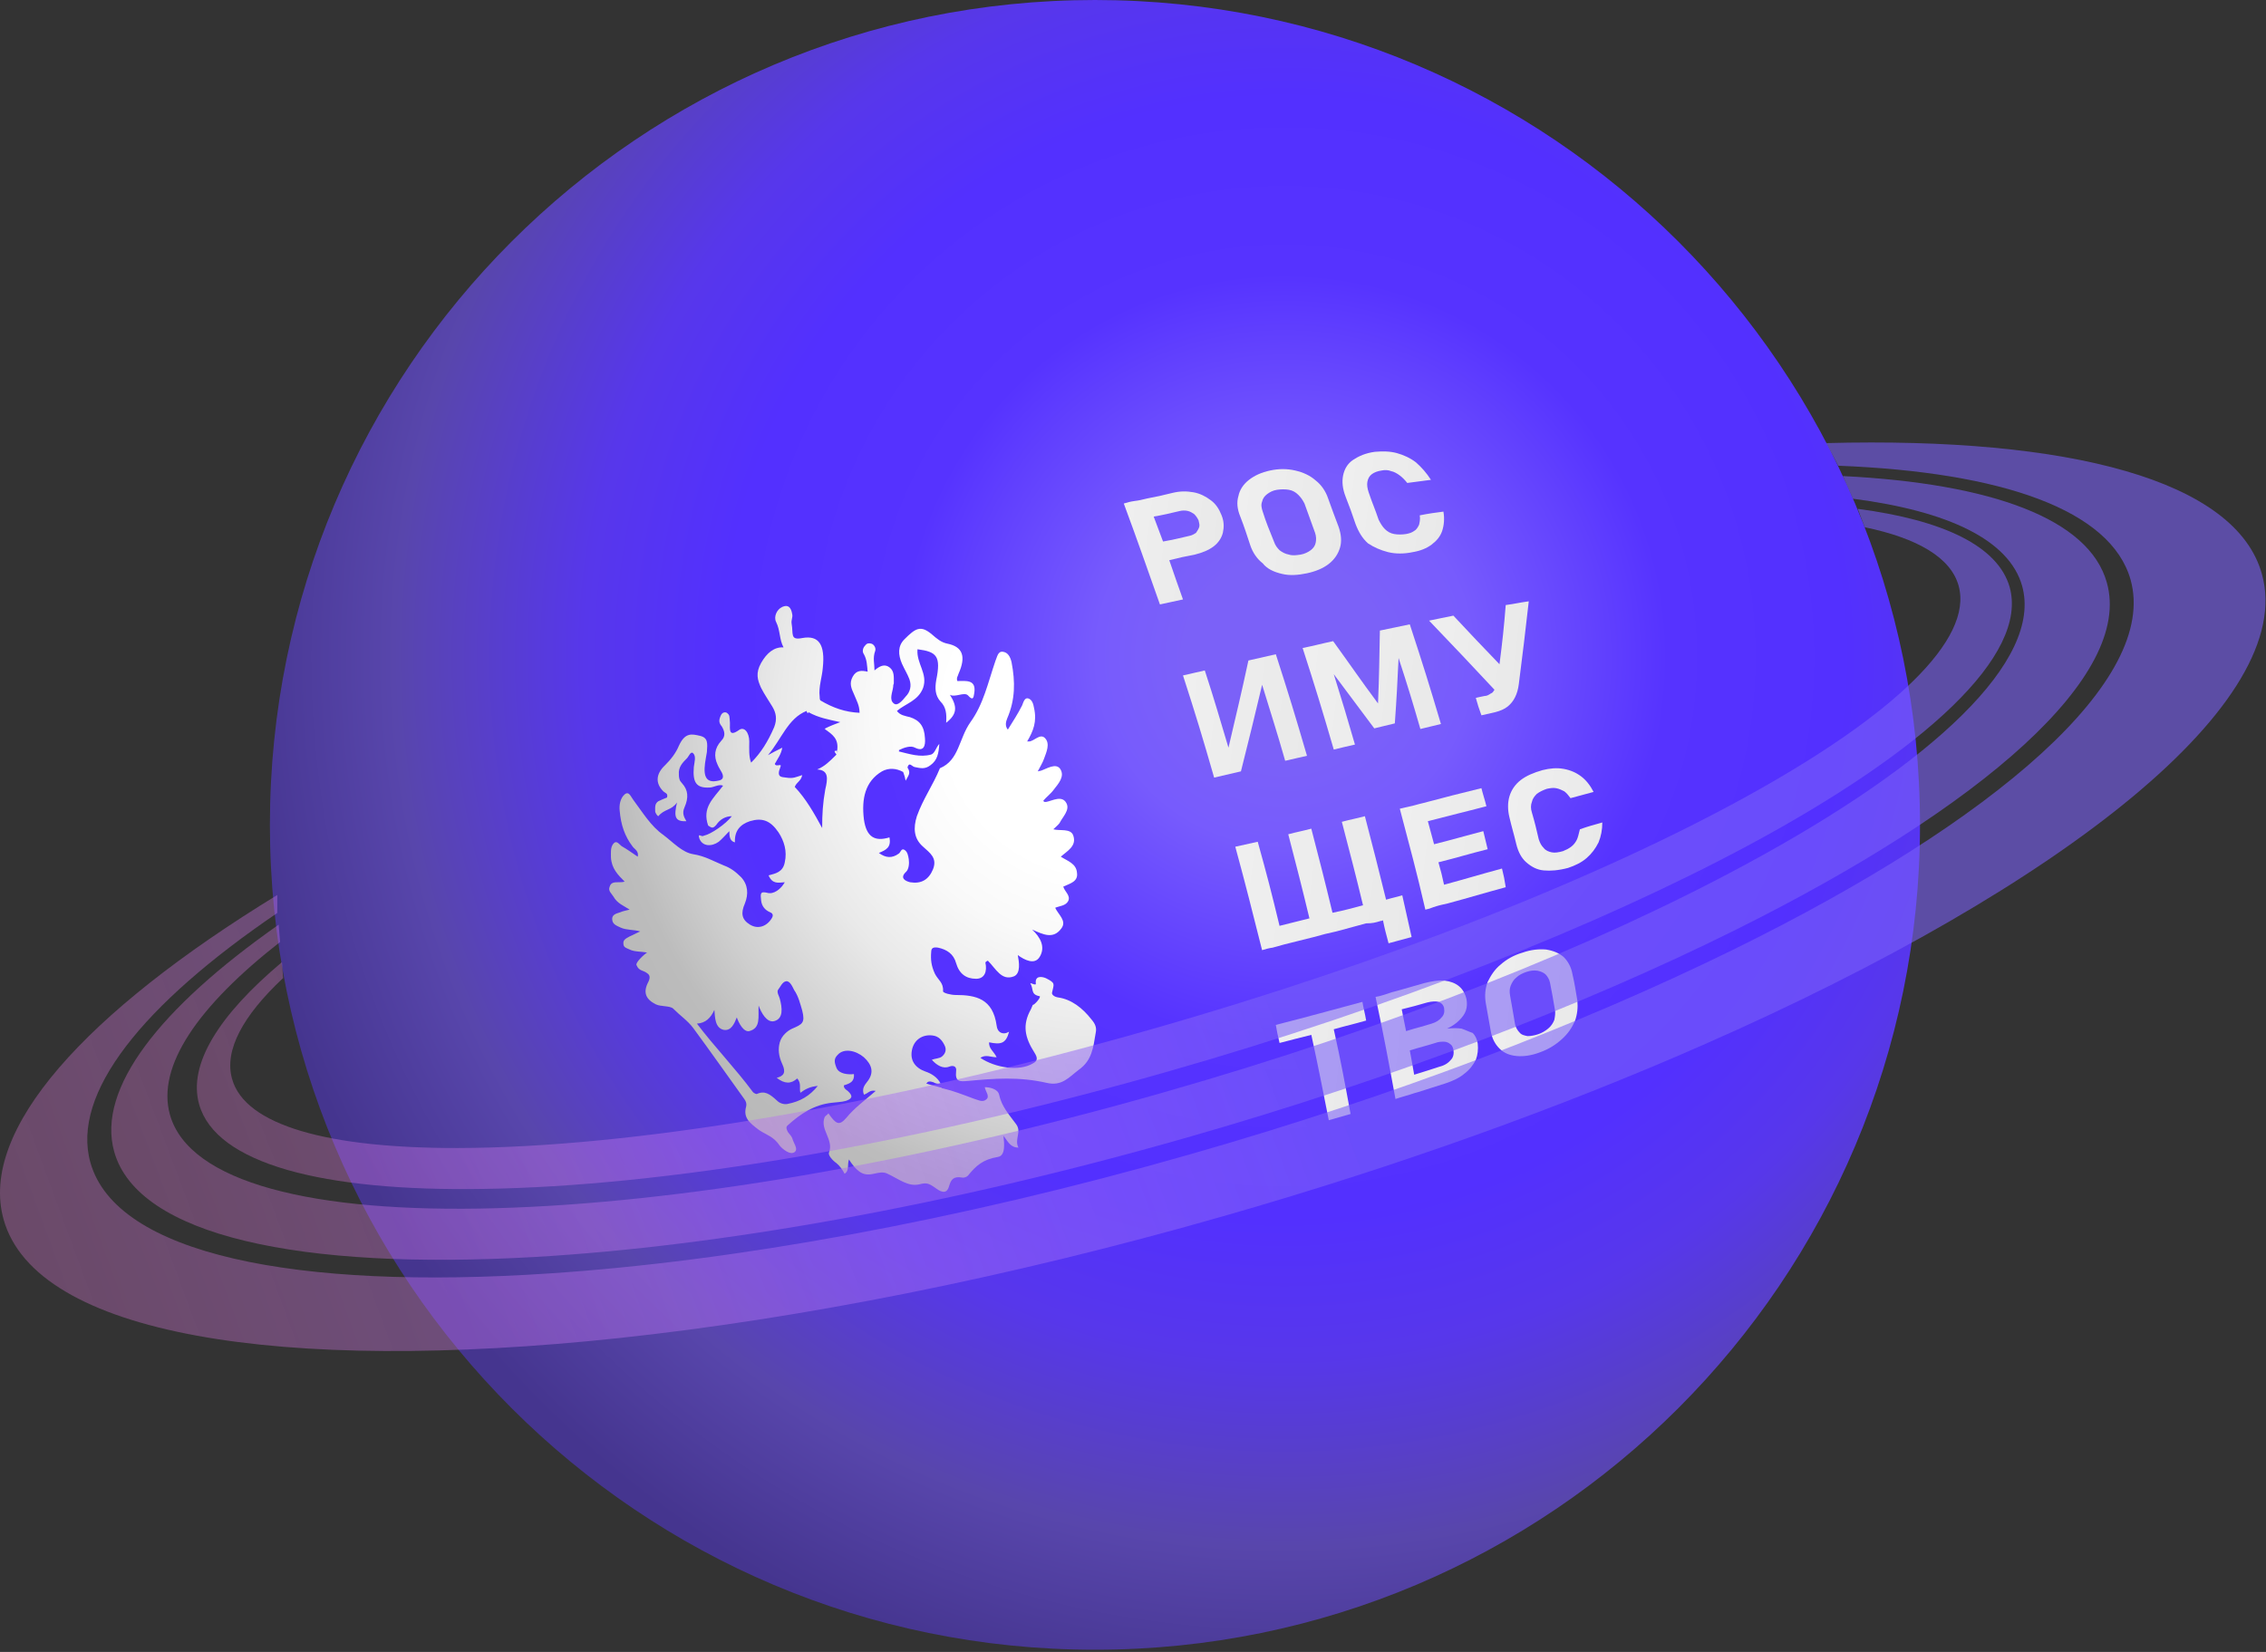
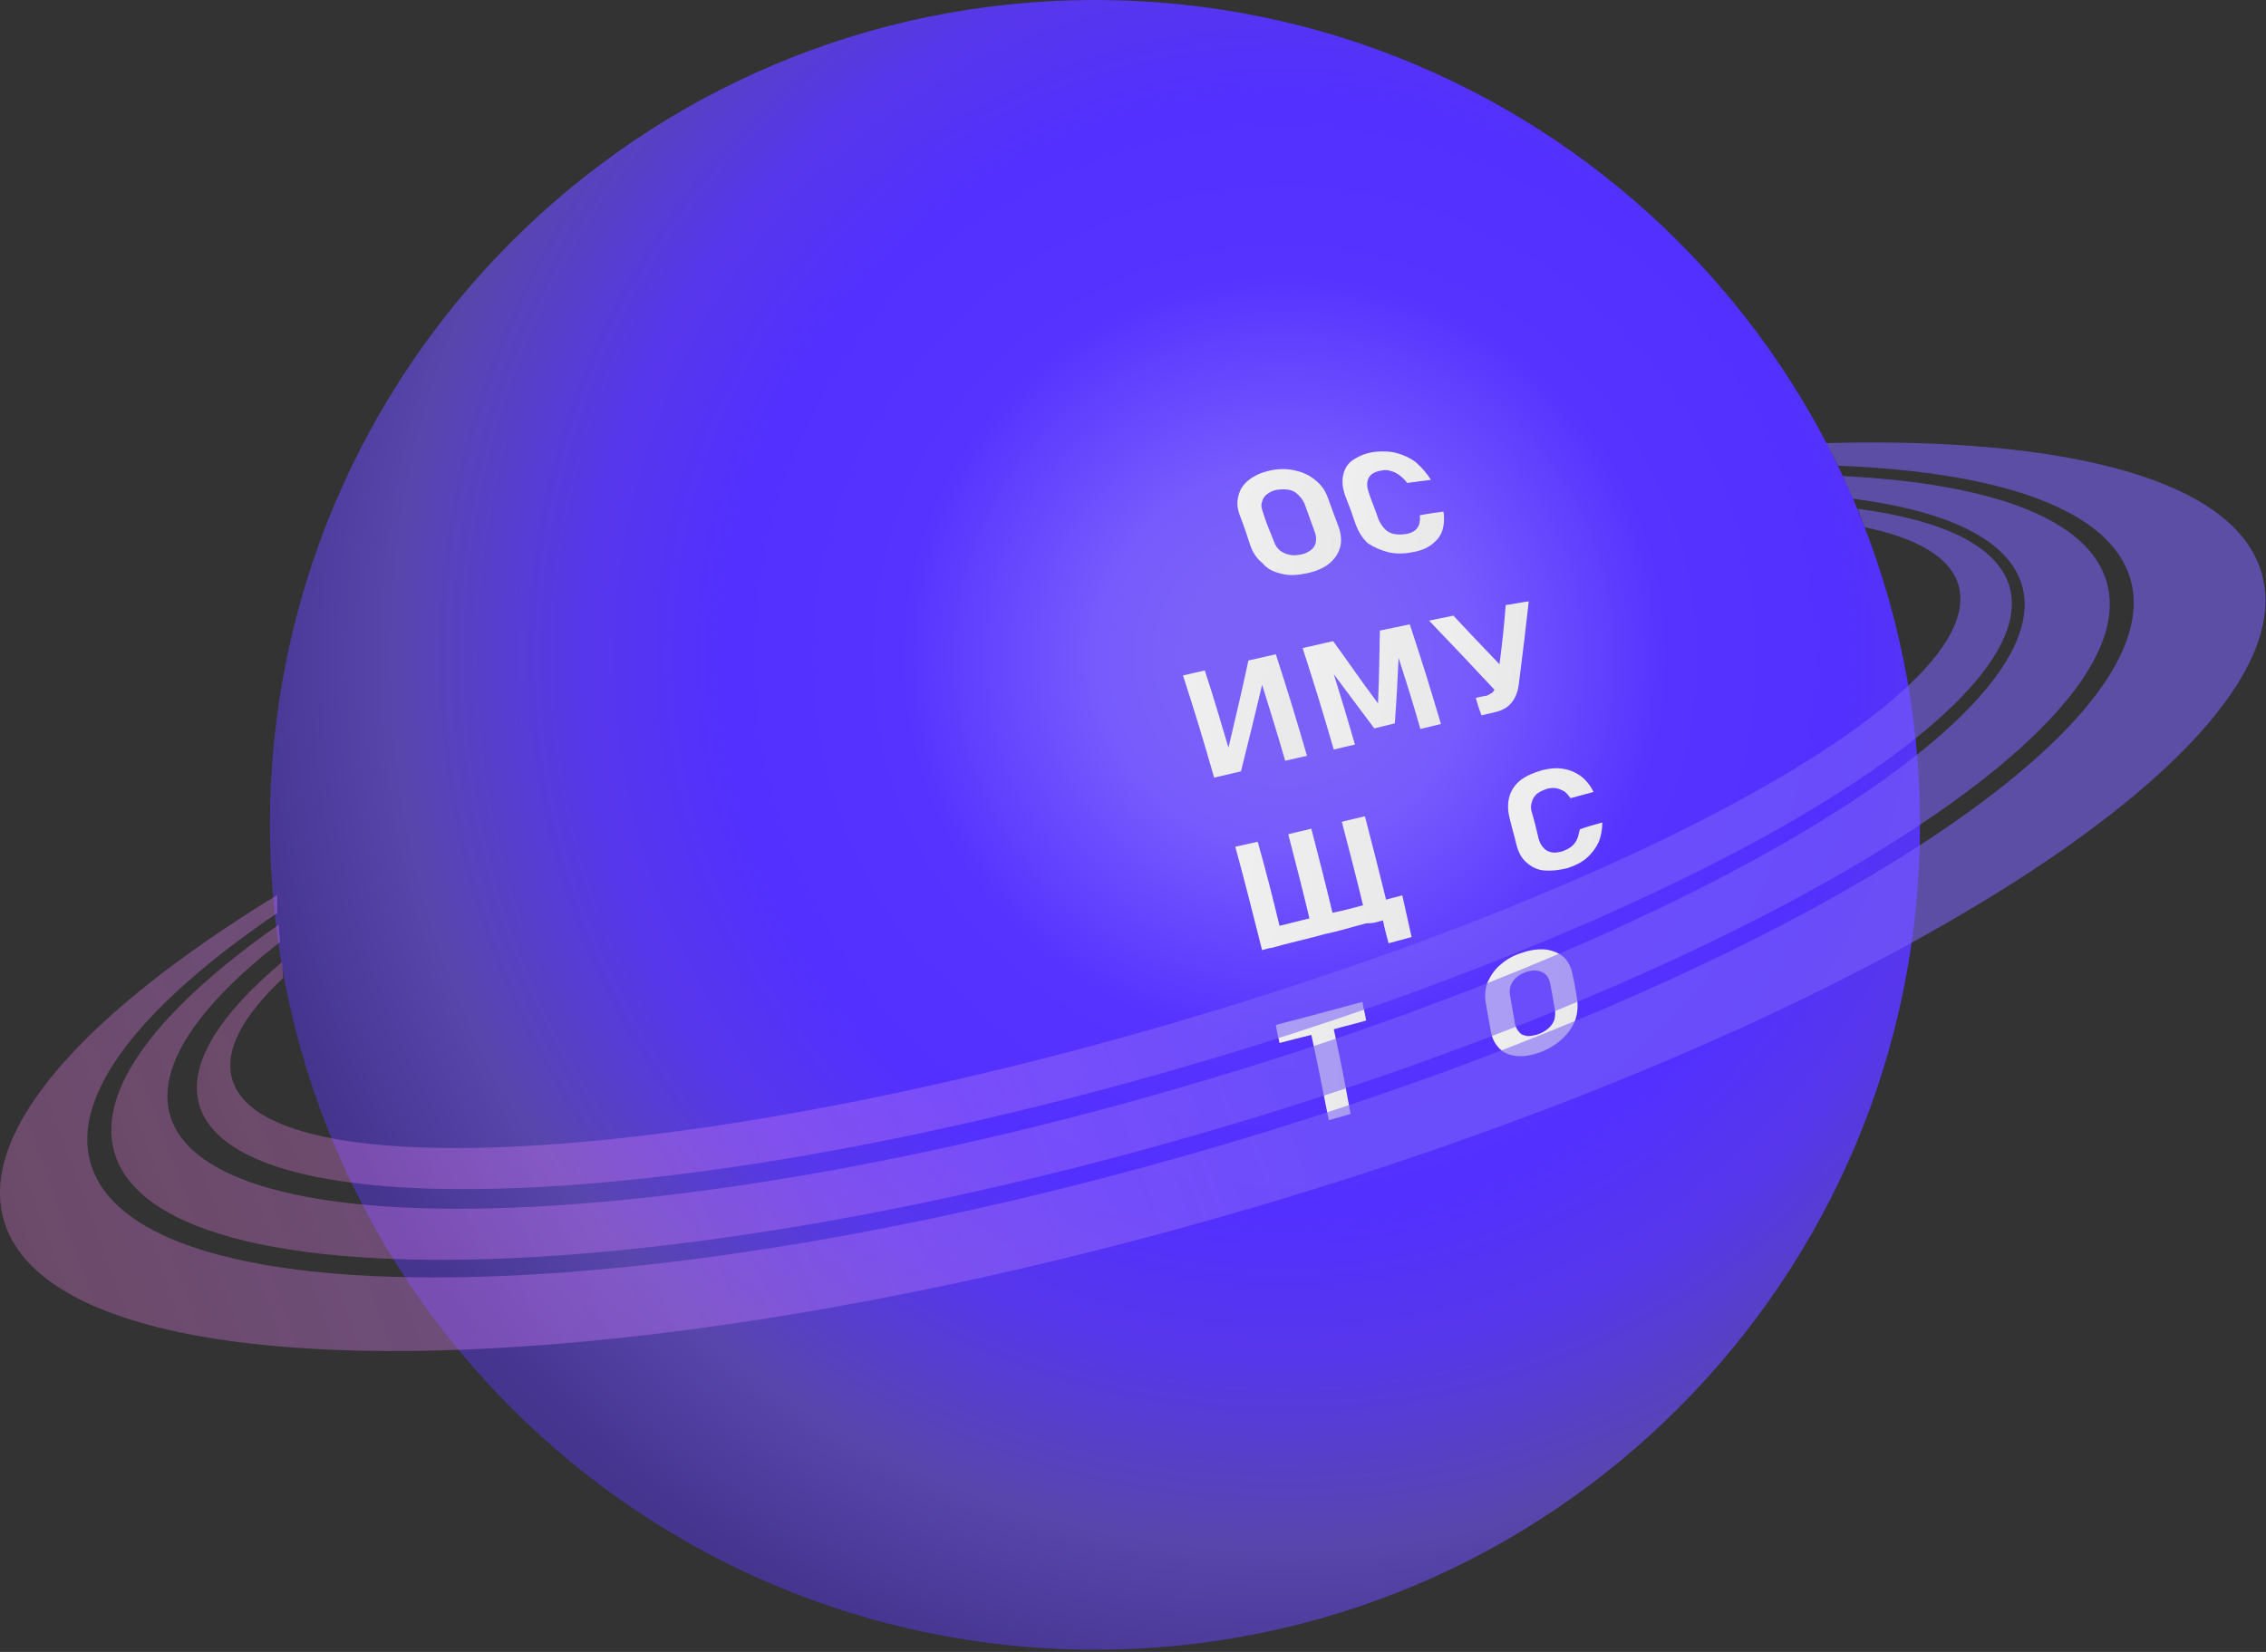
<svg xmlns="http://www.w3.org/2000/svg" width="384" height="280" viewBox="0 0 384 280" fill="none">
  <rect x="0" y="0" width="384" height="280" fill="#333333" stroke="none" />
  <path d="M185.553 279.629C262.77 279.629 325.367 217.032 325.367 139.814C325.367 62.597 262.77 0 185.553 0C108.335 0 45.738 62.597 45.738 139.814C45.738 217.032 108.335 279.629 185.553 279.629Z" fill="url(#paint0_radial_3957_23517)" />
-   <path d="M198.147 94.954C199.836 94.531 200.787 94.32 202.476 94.003C203.743 93.686 204.799 93.264 205.644 92.631C206.488 91.997 207.016 91.152 207.227 90.308C207.439 89.358 207.439 88.407 207.016 87.351C206.594 86.296 206.066 85.451 205.221 84.817C204.377 84.184 203.426 83.656 202.265 83.445C201.103 83.234 199.942 83.234 198.675 83.55C196.986 83.973 196.035 84.184 194.346 84.501C193.501 84.712 193.079 84.817 192.234 84.923C191.495 85.028 191.179 85.134 190.439 85.345C192.973 92.208 194.135 95.587 196.563 102.45C198.147 102.133 198.886 101.922 200.47 101.605C199.52 98.966 199.097 97.699 198.147 94.954ZM199.942 86.612C200.364 86.507 200.892 86.507 201.315 86.612C201.737 86.718 202.054 86.929 202.37 87.14C202.687 87.457 202.898 87.774 203.11 88.196C203.215 88.618 203.321 89.041 203.215 89.358C203.11 89.674 202.898 89.991 202.687 90.308C202.37 90.519 202.054 90.73 201.526 90.836C199.731 91.258 198.886 91.469 197.091 91.786C196.458 90.097 196.141 89.252 195.507 87.563C197.302 87.246 198.147 87.035 199.942 86.612Z" fill="url(#paint1_linear_3957_23517)" />
  <path d="M217.257 97.275C218.524 97.592 220.002 97.487 221.48 97.17C222.958 96.853 224.225 96.325 225.175 95.586C226.126 94.847 226.759 93.897 227.076 92.841C227.393 91.785 227.287 90.624 226.865 89.356C226.126 87.456 225.809 86.506 225.07 84.5C224.647 83.233 223.908 82.177 222.958 81.438C222.008 80.593 220.846 80.065 219.474 79.748C218.101 79.432 216.729 79.432 215.25 79.748C213.772 80.065 212.611 80.593 211.661 81.332C210.71 82.071 210.077 83.021 209.866 84.077C209.549 85.133 209.654 86.294 210.182 87.561C210.922 89.462 211.238 90.518 211.872 92.418C212.294 93.685 213.033 94.741 213.983 95.48C214.723 96.431 215.884 96.959 217.257 97.275ZM213.983 86.717C213.772 86.083 213.667 85.555 213.878 85.028C213.983 84.5 214.3 84.077 214.723 83.76C215.145 83.444 215.673 83.127 216.412 83.021C217.151 82.916 217.784 82.916 218.418 83.021C219.051 83.127 219.579 83.444 220.002 83.866C220.424 84.288 220.741 84.711 221.058 85.344C221.797 87.35 222.113 88.301 222.853 90.307C223.064 90.94 223.064 91.468 222.958 91.996C222.853 92.524 222.536 92.946 222.113 93.263C221.691 93.58 221.058 93.897 220.424 94.002C219.685 94.108 219.051 94.213 218.418 94.002C217.784 93.897 217.257 93.58 216.834 93.263C216.412 92.841 216.095 92.418 215.884 91.785C215.039 89.673 214.617 88.723 213.983 86.717Z" fill="url(#paint2_linear_3957_23517)" />
  <path d="M235.206 93.58C236.473 93.897 237.951 93.897 239.429 93.58C240.696 93.369 241.752 92.947 242.597 92.313C243.442 91.68 244.075 90.94 244.392 89.99C244.709 89.04 244.814 87.879 244.603 86.717C243.019 86.928 242.175 87.034 240.591 87.351C240.696 87.984 240.591 88.406 240.485 88.934C240.274 89.357 240.063 89.779 239.641 89.99C239.218 90.307 238.796 90.412 238.268 90.518C237.529 90.624 236.895 90.624 236.262 90.518C235.628 90.412 235.1 90.096 234.678 89.673C234.256 89.251 233.939 88.723 233.622 88.09C232.989 86.189 232.566 85.344 231.933 83.444C231.722 82.811 231.616 82.177 231.722 81.649C231.827 81.121 232.038 80.699 232.461 80.382C232.883 80.065 233.411 79.854 234.15 79.749C234.678 79.643 235.206 79.643 235.734 79.854C236.262 79.96 236.79 80.276 237.212 80.593C237.634 80.91 238.057 81.332 238.479 81.86C240.063 81.649 240.908 81.543 242.491 81.332C241.752 80.171 240.908 79.221 239.957 78.376C239.007 77.637 237.846 77.109 236.684 76.792C235.523 76.475 234.256 76.475 232.989 76.581C231.405 76.792 230.244 77.32 229.293 77.954C228.343 78.587 227.815 79.537 227.604 80.593C227.393 81.649 227.498 82.81 228.026 84.183C228.765 86.084 229.082 86.928 229.716 88.829C230.244 90.201 230.877 91.257 231.827 92.102C232.778 92.735 233.939 93.263 235.206 93.58Z" fill="url(#paint3_linear_3957_23517)" />
  <path d="M213.881 116.07C215.465 121.243 216.309 123.778 217.788 128.951C219.266 128.634 220.005 128.423 221.483 128.106C219.477 121.243 218.421 117.759 216.204 110.896C214.409 111.319 213.459 111.53 211.558 111.952C210.291 117.865 209.552 120.821 208.179 126.734C206.596 121.455 205.856 118.815 204.167 113.641C202.689 113.958 201.95 114.169 200.472 114.486C202.689 121.349 203.745 124.833 205.751 131.802C207.546 131.38 208.496 131.168 210.291 130.746C211.769 124.833 212.508 121.877 213.881 116.07Z" fill="url(#paint4_linear_3957_23517)" />
  <path d="M225.918 108.676C223.912 109.098 222.856 109.415 220.744 109.837C222.961 116.7 224.017 120.185 226.023 127.048C227.396 126.731 228.135 126.52 229.613 126.203C228.241 121.452 227.502 119.023 226.023 114.272C228.769 117.967 230.141 119.762 232.886 123.458C234.259 123.141 234.998 122.93 236.371 122.613C236.687 118.179 236.793 115.961 237.004 111.527C238.588 116.384 239.327 118.812 240.7 123.563C242.072 123.247 242.811 123.035 244.184 122.719C242.178 115.961 241.122 112.583 238.905 105.825C236.899 106.248 235.843 106.459 233.837 106.881C233.731 111.844 233.731 114.272 233.52 119.234C230.458 115.117 228.98 112.899 225.918 108.676Z" fill="url(#paint5_linear_3957_23517)" />
  <path d="M246.293 104.351C244.603 104.668 243.864 104.879 242.175 105.196C246.715 109.947 248.932 112.27 253.261 116.916C253.05 117.232 252.944 117.443 252.628 117.549C252.311 117.76 251.994 117.971 251.572 117.971C250.938 118.077 250.622 118.183 250.094 118.288C250.41 119.45 250.622 120.083 251.044 121.245C251.994 121.033 252.416 120.928 253.367 120.717C254.211 120.505 254.95 120.189 255.478 119.766C256.006 119.344 256.429 118.816 256.745 118.183C257.062 117.549 257.273 116.81 257.379 115.965C258.118 110.264 258.435 107.413 259.068 101.923C257.485 102.134 256.745 102.345 255.162 102.556C254.845 106.463 254.634 108.469 254.106 112.587C251.044 109.419 249.46 107.73 246.293 104.351Z" fill="url(#paint6_linear_3957_23517)" />
  <path d="M234.042 156.084C234.147 156.084 234.253 156.084 234.358 155.979C234.675 157.562 234.886 158.301 235.309 159.885C236.892 159.463 237.632 159.252 239.215 158.829C238.582 155.979 238.265 154.606 237.632 151.755C236.576 152.072 235.942 152.178 234.886 152.494C233.514 146.898 232.775 144.048 231.296 138.346C229.713 138.768 228.974 138.874 227.39 139.296C228.868 144.998 229.607 147.743 230.98 153.445C228.974 153.972 227.918 154.289 225.806 154.712C224.433 149.01 223.694 146.159 222.216 140.458C220.632 140.88 219.893 140.986 218.31 141.408C219.788 147.109 220.527 149.96 221.899 155.662C219.893 156.19 218.838 156.401 216.831 156.929C215.459 151.227 214.72 148.376 213.136 142.675C211.658 142.992 210.813 143.203 209.335 143.52C211.235 150.488 212.08 153.972 213.875 161.047C214.614 160.835 214.931 160.73 215.67 160.624C216.409 160.413 216.831 160.308 217.571 160.096C219.577 159.568 220.632 159.357 222.639 158.829C224.117 158.407 224.961 158.196 226.44 157.879C228.446 157.351 229.502 157.034 231.508 156.506C232.564 156.506 232.986 156.401 234.042 156.084Z" fill="url(#paint7_linear_3957_23517)" />
-   <path d="M254.53 147.215C250.623 148.271 248.617 148.904 244.71 149.96C244.394 148.482 244.182 147.637 243.76 146.159C247.139 145.315 248.723 144.787 252.101 143.942C251.785 142.675 251.679 142.147 251.362 140.88C248.089 141.725 246.4 142.253 243.021 143.097C242.599 141.514 242.387 140.774 241.965 139.191C245.977 138.135 247.878 137.713 251.89 136.657C251.573 135.39 251.362 134.862 251.045 133.595C247.139 134.545 245.133 135.073 241.121 136.129C240.17 136.34 239.642 136.551 238.586 136.762C238.059 136.868 237.742 136.973 237.214 137.079C239.009 143.942 239.959 147.321 241.543 154.184C242.071 154.078 242.388 153.973 242.915 153.761C243.866 153.445 244.394 153.339 245.344 153.128C249.25 152.072 251.257 151.438 255.163 150.383C254.952 149.01 254.846 148.482 254.53 147.215Z" fill="url(#paint8_linear_3957_23517)" />
  <path d="M267.199 142.362C266.988 142.785 266.671 143.207 266.249 143.524C265.827 143.84 265.404 144.052 264.876 144.263C264.137 144.474 263.504 144.58 262.976 144.474C262.448 144.368 261.92 144.157 261.603 143.735C261.181 143.313 260.97 142.89 260.759 142.257C260.336 140.462 260.125 139.512 259.597 137.717C259.386 137.083 259.386 136.45 259.597 135.922C259.703 135.394 260.019 134.971 260.442 134.549C260.864 134.232 261.498 133.916 262.131 133.704C262.659 133.599 263.187 133.493 263.715 133.599C264.243 133.704 264.665 133.916 265.088 134.127C265.51 134.443 265.827 134.866 266.143 135.288C267.727 134.866 268.466 134.655 270.05 134.232C269.522 133.176 268.783 132.226 267.938 131.593C267.094 130.959 266.143 130.537 264.982 130.326C263.821 130.115 262.659 130.22 261.392 130.537C259.914 130.959 258.647 131.487 257.697 132.226C256.746 132.965 256.113 133.916 255.796 134.971C255.479 136.027 255.479 137.294 255.796 138.561C256.218 140.356 256.535 141.306 256.958 143.101C257.274 144.368 257.802 145.424 258.647 146.163C259.492 146.902 260.442 147.43 261.603 147.536C262.765 147.641 264.137 147.536 265.721 147.114C266.988 146.691 268.044 146.163 268.889 145.424C269.733 144.685 270.367 143.84 270.895 142.785C271.317 141.729 271.528 140.673 271.528 139.406C270.05 139.828 269.205 140.039 267.727 140.567C267.516 141.412 267.41 141.94 267.199 142.362Z" fill="url(#paint9_linear_3957_23517)" />
  <path d="M216.836 176.783C218.947 176.255 220.003 175.938 222.22 175.41C223.487 181.217 224.015 184.068 225.177 189.875C226.655 189.453 227.394 189.241 228.872 188.819C227.816 183.118 227.288 180.161 226.021 174.46C228.239 173.826 229.295 173.615 231.512 172.981C231.301 171.714 231.089 171.081 230.878 169.814C224.966 171.398 222.009 172.242 216.202 173.721C216.413 174.882 216.519 175.515 216.836 176.783Z" fill="url(#paint10_linear_3957_23517)" />
-   <path d="M247.673 174.35C246.934 174.245 246.195 174.245 245.245 174.35C246.089 173.928 246.723 173.505 247.251 172.978C247.779 172.45 248.201 171.922 248.412 171.288C248.623 170.655 248.623 170.021 248.518 169.388C248.307 168.437 247.884 167.698 247.251 167.17C246.617 166.642 245.773 166.326 244.822 166.22C243.767 166.115 242.605 166.326 241.338 166.642C239.543 167.17 238.698 167.381 236.904 167.909C236.059 168.121 235.637 168.226 234.792 168.543C234.158 168.754 233.736 168.86 233.103 168.965C234.581 175.934 235.214 179.418 236.481 186.281C237.115 186.07 237.431 185.964 238.171 185.753C239.015 185.542 239.438 185.331 240.282 185.12C242.183 184.486 243.027 184.275 244.928 183.642C246.195 183.219 247.356 182.691 248.201 181.952C249.046 181.319 249.679 180.474 250.102 179.629C250.418 178.785 250.524 177.834 250.418 176.884C250.313 176.145 249.996 175.512 249.574 175.089C248.94 174.878 248.307 174.561 247.673 174.35ZM241.866 169.916C242.711 169.704 243.344 169.704 243.767 169.81C244.294 170.021 244.611 170.338 244.717 170.866C244.822 171.499 244.717 172.027 244.294 172.45C243.978 172.872 243.344 173.294 242.605 173.505C240.916 174.033 239.965 174.244 238.276 174.772C237.959 173.294 237.854 172.555 237.537 171.077C239.226 170.655 240.071 170.443 241.866 169.916ZM246.301 177.94C246.406 178.573 246.301 179.207 245.878 179.629C245.456 180.157 244.822 180.58 243.978 180.791C242.288 181.319 241.444 181.635 239.649 182.163C239.332 180.474 239.226 179.629 238.91 178.046C240.599 177.518 241.549 177.306 243.239 176.779C243.767 176.567 244.294 176.567 244.717 176.567C245.139 176.567 245.561 176.779 245.773 176.99C245.984 177.095 246.195 177.412 246.301 177.94C246.301 177.834 246.301 177.94 246.301 177.94Z" fill="url(#paint11_linear_3957_23517)" />
  <path d="M262.025 160.944C260.864 160.838 259.491 160.944 258.013 161.471C256.535 161.894 255.268 162.633 254.317 163.478C253.262 164.322 252.628 165.378 252.1 166.434C251.678 167.595 251.572 168.757 251.783 170.024C252.1 171.924 252.311 172.875 252.628 174.775C252.839 176.042 253.367 176.992 254.106 177.731C254.845 178.471 255.796 178.893 257.063 178.998C258.224 179.104 259.597 178.893 260.969 178.365C262.447 177.837 263.609 177.098 264.665 176.148C265.72 175.197 266.354 174.247 266.882 173.086C267.304 171.924 267.41 170.763 267.304 169.601C266.987 167.807 266.882 166.856 266.46 165.061C266.248 163.9 265.72 162.95 264.981 162.211C264.242 161.577 263.292 161.155 262.025 160.944ZM263.503 171.185C263.609 171.713 263.503 172.347 263.398 172.875C263.186 173.402 262.87 173.93 262.342 174.353C261.814 174.775 261.286 175.092 260.652 175.303C260.019 175.514 259.385 175.62 258.857 175.62C258.33 175.514 257.802 175.409 257.485 174.986C257.168 174.669 256.851 174.142 256.746 173.614C256.429 171.608 256.218 170.657 255.901 168.757C255.796 168.123 255.796 167.595 256.007 167.067C256.218 166.539 256.535 166.012 256.957 165.695C257.379 165.272 258.013 164.956 258.646 164.745C259.28 164.533 259.913 164.428 260.547 164.533C261.075 164.639 261.603 164.85 261.919 165.167C262.236 165.484 262.553 166.012 262.659 166.539C262.975 168.229 263.186 169.179 263.503 171.185Z" fill="url(#paint12_linear_3957_23517)" />
-   <path d="M180.714 136.128C179.975 134.756 178.391 135.706 177.335 135.917C177.124 135.917 176.913 136.023 176.807 135.706C177.335 135.073 178.074 134.545 178.602 133.806C179.341 132.855 180.503 131.588 179.658 130.321C178.919 129.265 177.335 130.321 176.385 130.638C176.279 130.638 175.963 130.744 175.857 130.744C176.174 130.11 176.702 129.265 176.913 128.632C177.335 127.47 177.969 126.098 177.124 125.148C176.28 124.197 175.224 125.676 174.379 125.676C174.273 125.676 174.062 125.676 174.062 125.676C175.118 123.881 175.752 122.297 175.224 119.974C175.118 119.34 174.907 118.601 174.273 118.39C173.64 118.179 173.429 119.024 173.218 119.552C172.478 121.03 171.634 122.297 170.789 123.669C170.261 123.036 170.472 122.297 170.683 121.769C172.056 118.601 172.056 115.539 171.423 112.266C171.211 111.316 170.789 110.577 169.944 110.471C169.1 110.366 168.994 111.316 168.677 112.055C167.41 115.751 166.671 119.34 164.454 122.402C162.448 125.253 162.554 128.843 159.28 130.216C158.119 133.066 156.43 135.389 155.374 138.346C154.74 140.352 154.846 142.147 156.43 143.519C157.591 144.575 158.858 145.42 158.119 147.32C157.38 149.115 156.113 149.854 154.212 149.538C153.368 149.326 152.417 148.798 153.579 147.743C154.001 147.32 154.107 146.37 154.001 145.631C153.896 144.997 153.79 144.364 153.262 144.047C152.734 143.73 152.629 144.47 152.312 144.681C151.15 145.525 150.095 145.42 148.933 144.575C150.2 144.047 151.045 143.625 150.728 141.936C148.3 142.675 146.821 141.935 146.399 138.874C145.977 135.389 146.61 132.433 149.461 130.744C150.622 130.11 151.89 130.216 153.051 130.849C153.262 131.377 153.368 131.799 153.473 132.327C153.896 131.483 154.424 131.06 153.79 130.11C153.79 129.899 154.001 129.582 154.107 129.582C154.424 129.582 154.635 129.899 154.951 130.004C156.007 130.216 156.746 130.427 157.697 129.688C158.858 128.843 159.069 127.682 159.175 126.098C158.647 126.626 158.436 127.682 157.802 127.893C155.902 128.421 154.107 127.787 152.312 127.365C152.312 127.365 152.417 127.154 152.312 127.154C153.157 126.731 154.318 126.309 155.057 126.731C156.535 127.47 156.852 126.415 156.746 125.148C156.641 123.036 155.796 122.086 154.212 121.558C153.368 121.347 152.523 121.241 151.995 120.502C153.473 119.235 155.585 118.813 156.43 116.595C157.274 114.167 155.268 112.477 155.479 110.049C158.752 110.471 159.492 111.21 158.647 115.328C158.436 116.595 158.436 117.862 159.386 118.918C160.336 119.868 160.442 121.03 160.336 122.508C162.237 121.03 162.237 119.763 160.97 117.757C161.814 118.285 163.398 117.229 164.032 117.862C164.876 118.813 164.982 118.285 165.088 117.546C165.51 115.117 163.715 115.434 162.237 115.434C162.026 114.906 162.342 114.589 162.448 114.167C163.715 111.316 163.187 109.627 160.547 109.099C159.492 108.888 158.752 108.254 157.908 107.515C156.007 105.931 155.163 106.459 153.262 108.36C152.101 109.521 152.206 110.999 152.84 112.477C153.262 113.428 153.79 114.272 154.107 115.117C154.529 116.279 154.212 117.334 153.473 118.073C152.945 118.707 152.101 119.763 151.467 119.235C150.622 118.601 151.256 117.334 151.362 116.384C151.362 116.279 151.362 116.067 151.467 115.856C151.467 114.695 151.573 113.745 150.728 113.111C149.883 112.477 149.039 112.9 148.194 113.639C148.194 112.477 147.877 111.527 148.3 110.366C148.511 109.838 148.088 109.204 147.666 109.099C147.244 108.993 146.927 108.993 146.61 109.416C146.188 109.838 146.082 110.471 146.399 110.894C146.927 111.844 146.927 112.794 147.033 113.85C146.082 113.639 145.132 113.533 144.499 114.695C143.865 115.856 144.287 116.701 144.71 117.651C145.132 118.707 145.66 119.552 145.66 120.819C143.232 120.713 141.12 119.974 139.008 118.707C138.903 118.496 138.903 118.285 138.903 118.073C138.691 116.49 139.325 114.695 139.431 113.217C139.853 109.31 138.797 107.621 135.946 108.149C133.835 108.571 134.468 107.409 134.151 105.72C134.046 105.087 134.362 104.664 134.257 104.136C134.046 102.869 133.518 102.447 132.568 102.869C131.617 103.292 131.089 104.559 131.512 105.403C132.251 106.882 132.04 108.36 132.779 109.732C131.195 109.627 129.928 110.683 128.978 112.372C128.027 114.061 128.344 115.223 128.978 116.595C129.506 117.651 130.245 118.707 130.878 119.763C131.512 120.819 131.723 121.874 131.195 123.247C130.139 125.676 128.978 127.576 127.288 129.265C126.866 128.21 126.972 126.837 126.972 125.676C126.972 124.197 126.127 123.036 125.177 123.775C123.487 124.936 123.698 123.669 123.698 122.508C123.593 121.347 123.698 121.241 123.171 120.819C122.748 120.607 122.326 120.819 122.115 121.347C121.798 122.086 121.798 122.508 122.326 123.142C122.748 123.881 123.065 124.725 122.22 125.57C121.059 126.837 120.953 128.21 121.587 129.582C121.798 130.11 122.115 130.532 122.326 130.955C122.748 131.799 122.431 132.222 121.692 132.327C119.792 132.75 119.158 131.799 119.475 129.371C119.581 128.737 119.686 127.998 119.792 127.47C119.897 125.992 120.003 125.042 118.63 124.725C117.258 124.409 116.096 124.092 115.041 126.415C114.513 127.682 113.668 128.737 112.718 129.688C111.134 131.166 111.028 132.75 112.401 134.122C112.718 134.439 113.246 134.439 113.034 135.178C112.507 135.389 111.979 135.6 111.556 135.812C110.923 136.234 111.028 136.867 111.028 137.501C111.028 137.818 111.451 138.346 111.556 138.346C112.612 137.079 113.774 137.395 114.724 136.023C114.196 138.346 114.301 139.296 116.308 139.19C115.885 138.451 115.568 137.818 115.991 136.867C116.73 135.178 116.624 133.911 115.568 132.75C115.146 132.327 115.041 131.905 115.041 131.271C114.935 130.004 115.674 129.265 116.413 128.526C116.73 128.21 117.047 127.259 117.469 127.682C117.997 128.21 117.68 129.16 117.575 130.004C117.363 132.644 117.997 133.594 120.214 133.489C120.953 133.489 121.798 132.855 122.537 133.172C120.848 135.389 118.947 136.867 120.003 139.929C120.531 140.246 120.742 140.563 121.376 139.824C122.009 138.874 122.959 138.346 124.015 138.346C122.959 139.718 120.425 141.408 119.37 141.619C119.158 141.724 119.053 141.724 118.947 141.724H119.053C118.736 141.724 118.208 141.196 118.525 142.147C119.053 143.519 120.637 143.519 121.798 142.675C122.326 142.252 123.065 141.408 123.593 140.88C123.593 141.83 123.698 142.569 124.543 142.78C124.438 140.774 125.493 139.718 127.077 139.19C129.189 138.557 130.561 139.085 131.934 141.091C132.884 142.569 133.412 144.258 132.99 146.159C132.673 147.848 131.406 148.059 130.245 148.376C130.878 149.854 131.828 149.643 132.99 149.538C132.356 150.699 131.089 151.649 130.034 151.333C128.767 151.016 128.872 151.544 128.978 152.6C129.083 153.655 129.717 154.289 130.456 154.606C130.984 154.817 131.089 155.134 130.773 155.661C129.928 157.034 128.45 157.562 127.077 156.717C125.705 155.873 125.493 154.817 126.233 153.127C126.866 151.544 126.76 149.96 125.599 148.693C124.649 147.743 123.804 147.109 122.643 146.687C120.848 145.948 119.475 145.103 117.469 144.786C115.568 144.47 114.09 142.78 112.401 141.513C110.289 140.035 108.917 137.712 107.333 135.6C106.911 135.073 106.594 134.017 105.855 134.65C105.116 135.284 104.904 136.445 105.01 137.395C105.221 139.824 105.855 141.724 107.227 143.519C107.544 143.942 108.283 144.258 108.072 145.209C107.122 144.575 106.277 143.942 105.327 143.414C104.904 143.097 104.482 142.358 103.954 142.991C103.426 143.625 103.532 144.47 103.532 145.314C103.637 147.215 104.693 148.271 105.855 149.432C105.538 149.538 105.116 149.538 104.799 149.538C104.165 149.538 103.532 149.538 103.321 150.277C103.004 151.016 103.637 151.438 103.954 151.966C104.588 153.127 105.749 153.55 106.699 154.183C106.277 154.289 105.749 154.394 105.432 154.5C104.799 154.817 103.743 154.817 103.743 155.767C103.743 156.717 104.588 156.928 105.221 157.245C106.171 157.668 107.438 157.562 108.494 157.879C107.966 158.09 107.227 158.512 106.699 158.723C106.171 159.04 105.538 159.251 105.644 159.99C105.644 160.624 106.277 160.73 106.699 160.941C107.544 161.363 108.706 161.257 109.656 161.469C109.233 161.68 107.65 163.158 107.861 163.58C108.283 164.636 109.022 164.425 109.656 164.953C110.184 165.27 110.184 165.798 109.867 166.431C108.917 168.226 109.445 169.387 111.134 170.232C111.979 170.654 113.562 170.443 114.09 170.971C115.357 172.238 116.519 172.977 117.469 174.244C120.425 178.257 123.171 182.163 126.127 186.281C126.444 186.703 126.549 187.126 126.444 187.548C125.916 189.448 126.972 190.293 128.661 191.56C129.928 192.405 131.089 192.616 132.145 194.2C132.568 194.728 133.94 195.889 134.679 195.256C135.313 194.728 134.468 193.777 134.257 192.933C134.151 192.616 133.835 192.299 133.518 191.877C133.307 191.455 133.095 191.032 133.518 190.715C135.63 188.815 137.952 187.231 141.014 186.914C141.753 186.809 142.598 186.809 143.337 186.598C144.287 186.281 144.71 185.859 143.654 184.908C143.337 184.697 142.915 184.38 143.02 183.958C144.076 183.641 144.815 183.325 144.71 182.058C143.76 182.163 142.176 182.058 141.753 181.002C141.331 179.946 141.331 179.418 141.965 178.784C143.02 177.623 145.027 178.045 146.399 179.207C147.772 180.474 148.088 181.741 147.138 183.113C146.61 183.853 145.977 184.38 146.399 185.542C147.138 185.331 147.349 184.697 148.405 184.908C146.716 186.387 144.815 187.759 143.443 189.448C142.176 190.927 141.648 190.504 140.381 188.709C140.275 188.921 139.853 189.132 139.747 189.343C138.903 191.455 141.331 193.144 140.486 195.361C140.275 195.784 141.12 196.734 141.753 197.156C142.281 197.578 142.809 198.318 143.126 198.951C143.971 198.423 143.548 197.473 143.865 196.523C144.393 197.367 145.027 198.212 145.871 198.74C147.561 199.69 148.933 198.212 150.411 198.951C152.417 199.901 153.896 201.168 155.796 200.746C156.958 200.429 157.38 200.535 158.541 201.379C159.808 202.33 160.547 202.224 160.864 200.957C161.181 199.901 161.603 199.373 162.976 199.585C163.398 199.69 163.821 199.479 164.032 199.268C165.404 197.578 166.566 196.523 169.1 196.1C170.472 195.889 170.156 193.672 170.05 192.51C170.789 193.461 171.211 194.517 172.584 194.517C171.845 193.038 173.218 191.877 172.162 190.504C171 188.921 169.733 187.548 169.311 185.542C169.1 184.592 167.727 184.275 166.882 184.275C166.988 185.014 167.833 185.859 167.094 186.386C166.46 186.914 165.615 186.387 164.876 186.175C163.187 185.542 161.603 184.908 159.808 184.486C159.703 184.486 159.597 184.486 159.597 184.38C159.175 184.275 158.858 184.169 158.436 184.064C158.013 183.958 157.485 183.853 156.958 183.641L157.063 183.536C157.063 183.536 157.169 183.536 157.169 183.43C157.485 183.219 157.802 183.325 158.119 183.43C158.225 183.43 158.225 183.43 158.33 183.536C158.647 183.641 158.858 183.747 159.28 183.641H159.386C158.858 182.585 157.802 181.952 156.852 181.635C155.057 181.002 154.212 179.735 154.529 178.045C154.846 176.25 156.324 175.3 158.013 175.511C159.069 175.617 159.703 176.356 160.125 177.306C160.442 178.045 160.125 178.679 159.597 179.101C159.175 179.418 158.436 179.418 157.908 179.629C158.752 180.579 159.808 181.213 160.864 180.791C161.709 180.474 162.131 180.896 162.026 181.53C161.814 183.43 162.659 183.325 164.032 183.219C168.466 182.797 172.69 182.48 177.335 183.536C179.975 184.169 181.136 182.585 182.826 181.318C185.043 179.735 185.254 177.623 185.676 175.089C185.888 174.139 185.571 173.505 184.937 172.766C183.459 170.866 181.559 169.387 179.341 169.071C178.602 168.965 178.18 168.543 178.286 168.226C178.602 166.748 178.919 166.642 177.23 165.798C176.491 165.481 175.329 165.375 175.54 166.748C175.54 167.065 174.801 166.642 174.59 166.642C175.224 167.698 174.59 168.543 176.174 168.86C176.491 168.965 175.329 170.338 175.012 170.338C174.907 170.549 174.801 170.866 174.696 171.077C173.218 173.716 173.64 175.828 175.329 178.468C175.857 179.312 175.857 179.84 175.012 180.263C172.69 181.635 168.677 181.002 166.143 179.312C166.988 178.679 167.938 179.207 168.889 179.207C168.466 178.257 167.516 177.729 167.622 176.673C169.628 177.095 170.472 176.884 171 174.878C169.944 175.511 168.994 174.983 168.889 173.822C168.255 169.282 165.404 168.648 161.92 168.648C161.181 168.648 159.808 168.332 159.808 168.015C159.914 166.537 158.964 166.114 158.436 165.059C157.802 163.686 157.697 162.63 157.802 161.363C157.802 160.624 158.225 160.518 158.964 160.624C160.442 160.941 161.603 161.68 162.026 163.264C162.554 165.058 163.715 165.903 165.404 165.903C166.882 165.903 167.305 164.636 166.988 163.158C166.988 163.052 167.305 162.841 167.41 162.841C168.783 164.214 169.733 166.325 171.845 165.481C173.006 164.953 172.69 163.052 172.478 161.891C173.64 162.736 175.329 163.58 176.174 162.208C177.23 160.518 176.279 158.829 174.907 157.562C176.807 158.407 178.497 159.251 179.869 157.351C180.82 156.084 179.341 155.028 178.814 153.867C179.553 153.55 180.608 153.55 181.031 152.705C181.453 151.755 180.397 151.121 180.186 150.277C181.348 149.749 182.72 149.432 182.509 147.954C182.403 146.37 180.925 145.948 179.764 145.209C180.82 144.258 182.509 143.414 181.875 141.619C181.453 140.352 179.553 140.88 178.497 140.563C178.814 140.246 179.341 139.824 179.553 139.507C180.081 138.451 181.348 137.29 180.714 136.128ZM151.784 127.154C151.889 127.154 151.889 127.154 151.784 127.154C151.889 127.154 151.889 127.154 151.784 127.154ZM151.889 127.048C151.889 127.154 151.889 127.154 151.889 127.048C151.889 127.154 151.889 127.154 151.889 127.048C151.889 127.154 151.889 127.048 151.889 127.048ZM135.946 171.288C136.474 173.4 135.946 173.611 134.257 174.35C133.518 174.667 132.462 175.511 132.145 176.673C131.828 177.834 131.934 178.996 132.568 180.368C133.201 181.741 132.884 182.374 131.617 182.691C132.99 183.747 134.046 183.747 135.102 182.797C135.841 183.641 135.418 184.38 135.63 185.225C136.474 184.592 137.319 184.169 138.586 184.064C137.213 185.753 135.63 186.703 133.412 187.126C132.884 187.231 132.145 187.02 131.723 186.598C130.456 185.436 129.611 184.803 128.239 185.436C128.133 185.436 127.816 185.331 127.605 185.12C124.543 181.002 121.059 177.412 118.103 173.505C119.581 173.4 120.425 172.555 121.059 171.182C121.164 172.449 121.164 174.244 122.643 174.561C123.91 174.772 124.438 173.505 124.86 172.449C125.177 173.4 126.021 174.983 126.972 174.772C128.978 174.244 128.45 172.344 128.555 170.443C128.978 171.605 129.928 173.4 131.195 173.083C132.779 172.661 132.568 170.866 132.145 169.282C132.04 168.86 131.617 168.226 131.828 167.804C132.251 167.276 132.568 166.431 133.201 166.325C133.835 166.22 134.257 167.17 134.574 167.804C135.313 168.86 135.63 170.232 135.946 171.288ZM139.747 123.564C139.747 123.669 139.853 123.669 139.747 123.564C139.853 123.669 139.853 123.669 139.747 123.564C139.853 123.669 139.853 123.669 139.747 123.564C139.853 123.669 139.853 123.669 139.747 123.564C141.12 124.514 142.176 125.253 141.859 127.259C141.753 127.259 141.648 127.259 141.648 127.259C141.542 127.259 141.437 127.259 141.437 127.365C141.437 127.47 141.648 127.787 141.753 127.893C141.859 127.682 141.859 127.47 141.965 127.259C141.965 127.365 141.965 127.47 141.859 127.576C141.859 127.682 141.859 127.682 141.753 127.787C141.753 127.893 141.753 127.893 141.648 127.998C140.592 129.054 139.747 129.899 138.48 130.427C140.486 130.532 140.275 132.011 139.853 133.806C139.431 136.128 139.325 138.029 139.325 140.352C137.952 137.818 136.58 135.389 134.679 133.383C134.996 132.539 135.735 132.433 135.946 131.377C134.89 131.694 134.468 132.011 133.201 131.799C132.462 131.694 131.512 131.799 132.251 130.004C132.568 129.265 131.512 130.11 131.301 129.477C131.828 128.526 132.356 127.893 132.568 126.731C131.723 127.154 130.878 127.576 130.139 127.998C132.462 125.253 133.518 121.769 136.685 120.502C136.685 120.607 136.791 120.819 136.897 120.924L137.002 120.713C138.691 121.663 140.486 121.98 142.387 122.402C141.542 122.719 140.698 123.036 139.853 123.458C139.853 123.564 139.853 123.564 139.747 123.564C139.853 123.564 139.853 123.564 139.747 123.564C139.853 123.564 139.747 123.564 139.747 123.564Z" fill="url(#paint13_radial_3957_23517)" />
  <path d="M361.055 98.269C365.76 115.162 338.527 138.99 293.471 161.085C267.753 173.704 236.293 185.759 201.604 195.678C161.851 207.048 124.172 213.781 93.231 215.837C49.849 218.74 19.666 212.531 15.32 197.049C12.033 185.332 24.171 170.262 46.993 154.746V151.699C14.447 171.602 -3.615 191.551 0.607 206.685C6.069 226.239 47.417 232.932 104.873 226.804C135.376 223.538 170.464 216.684 207.107 206.201C236.852 197.694 264.443 187.735 288.566 177.131C350.249 150.037 389.324 118.791 383.304 97.301C378.928 81.433 350.773 74.019 309.5 75.104L311.5 78.939C339.33 80.024 357.74 86.462 361.055 98.269Z" fill="url(#paint14_linear_3957_23517)" />
  <path d="M342.673 99.314C346.182 111.893 327.721 129.31 295.823 146.526C270.185 160.396 235.815 174.144 197.218 185.151C154.514 197.368 114.522 203.94 84.179 204.786C52.999 205.673 32.026 200.432 28.796 188.941C26.514 180.758 33.518 170.557 47.469 159.662L47.227 156.728C27.002 170.91 16.38 184.545 19.346 195.191C23.334 209.463 50.806 215.35 90.718 213.052C121.739 211.237 160.216 204.504 201.006 192.852C236.413 182.732 268.43 170.395 294.188 157.574C336.214 136.648 361.453 114.473 357.027 98.749C354.023 87.95 337.502 81.954 312.3 80.693L314 84.532C330.15 86.615 340.484 91.527 342.673 99.314Z" fill="url(#paint15_linear_3957_23517)" />
  <path d="M331.908 99.274C334.46 108.427 320.744 121.288 296.421 134.754C271.621 148.503 235.775 162.856 194.946 174.508C148.933 187.652 106.508 194.547 77.561 194.587C55.711 194.627 41.516 190.797 39.323 182.854C37.979 178.032 41.136 172.199 47.975 165.779L47.78 163.08C37.057 172.093 31.851 180.421 33.741 187.168C36.572 197.248 54.634 201.965 81.947 201.522C112.051 201.078 153.398 194.345 197.856 181.645C236.533 170.598 270.823 156.93 296.182 143.342C326.366 127.134 343.75 111.007 340.56 99.516C338.567 92.564 329.332 88.163 314.821 86.25L316 89.364C324.976 91.228 330.586 94.519 331.908 99.274Z" fill="url(#paint16_linear_3957_23517)" />
  <defs>
    <radialGradient id="paint0_radial_3957_23517" cx="0" cy="0" r="1" gradientUnits="userSpaceOnUse" gradientTransform="translate(217.684 111.345) scale(197.455 197.455)">
      <stop offset="0.083" stop-color="#7B61F8" />
      <stop offset="0.161" stop-color="#775BFD" />
      <stop offset="0.329" stop-color="#5633FF" />
      <stop offset="0.48" stop-color="#5330FF" />
      <stop offset="0.601" stop-color="#5737EB" />
      <stop offset="0.764" stop-color="#5846AC" />
      <stop offset="0.907" stop-color="#45358F" />
    </radialGradient>
    <linearGradient id="paint1_linear_3957_23517" x1="-23.712" y1="65.767" x2="415.593" y2="119.303" gradientUnits="userSpaceOnUse">
      <stop offset="0.344" stop-color="white" />
      <stop offset="0.423" stop-color="#F9F9F9" />
      <stop offset="0.525" stop-color="#E9E9E9" />
      <stop offset="0.64" stop-color="#CECECE" />
      <stop offset="0.705" stop-color="#BCBCBC" />
      <stop offset="0.838" stop-color="#B4B4B4" />
      <stop offset="0.959" stop-color="#A8A8A8" />
    </linearGradient>
    <linearGradient id="paint2_linear_3957_23517" x1="-16.493" y1="59.853" x2="448.186" y2="116.481" gradientUnits="userSpaceOnUse">
      <stop offset="0.344" stop-color="white" />
      <stop offset="0.423" stop-color="#F9F9F9" />
      <stop offset="0.525" stop-color="#E9E9E9" />
      <stop offset="0.64" stop-color="#CECECE" />
      <stop offset="0.705" stop-color="#BCBCBC" />
      <stop offset="0.838" stop-color="#B4B4B4" />
      <stop offset="0.959" stop-color="#A8A8A8" />
    </linearGradient>
    <linearGradient id="paint3_linear_3957_23517" x1="5.152" y1="56.905" x2="462.146" y2="112.596" gradientUnits="userSpaceOnUse">
      <stop offset="0.344" stop-color="white" />
      <stop offset="0.423" stop-color="#F9F9F9" />
      <stop offset="0.525" stop-color="#E9E9E9" />
      <stop offset="0.64" stop-color="#CECECE" />
      <stop offset="0.705" stop-color="#BCBCBC" />
      <stop offset="0.838" stop-color="#B4B4B4" />
      <stop offset="0.959" stop-color="#A8A8A8" />
    </linearGradient>
    <linearGradient id="paint4_linear_3957_23517" x1="-78.102" y1="86.075" x2="494" y2="155.793" gradientUnits="userSpaceOnUse">
      <stop offset="0.344" stop-color="white" />
      <stop offset="0.423" stop-color="#F9F9F9" />
      <stop offset="0.525" stop-color="#E9E9E9" />
      <stop offset="0.64" stop-color="#CECECE" />
      <stop offset="0.705" stop-color="#BCBCBC" />
      <stop offset="0.838" stop-color="#B4B4B4" />
      <stop offset="0.959" stop-color="#A8A8A8" />
    </linearGradient>
    <linearGradient id="paint5_linear_3957_23517" x1="-86.36" y1="77.603" x2="544.535" y2="154.486" gradientUnits="userSpaceOnUse">
      <stop offset="0.344" stop-color="white" />
      <stop offset="0.423" stop-color="#F9F9F9" />
      <stop offset="0.525" stop-color="#E9E9E9" />
      <stop offset="0.64" stop-color="#CECECE" />
      <stop offset="0.705" stop-color="#BCBCBC" />
      <stop offset="0.838" stop-color="#B4B4B4" />
      <stop offset="0.959" stop-color="#A8A8A8" />
    </linearGradient>
    <linearGradient id="paint6_linear_3957_23517" x1="39.188" y1="85.441" x2="455.889" y2="136.222" gradientUnits="userSpaceOnUse">
      <stop offset="0.344" stop-color="white" />
      <stop offset="0.423" stop-color="#F9F9F9" />
      <stop offset="0.525" stop-color="#E9E9E9" />
      <stop offset="0.64" stop-color="#CECECE" />
      <stop offset="0.705" stop-color="#BCBCBC" />
      <stop offset="0.838" stop-color="#B4B4B4" />
      <stop offset="0.959" stop-color="#A8A8A8" />
    </linearGradient>
    <linearGradient id="paint7_linear_3957_23517" x1="-180.17" y1="100.844" x2="620.293" y2="198.392" gradientUnits="userSpaceOnUse">
      <stop offset="0.344" stop-color="white" />
      <stop offset="0.423" stop-color="#F9F9F9" />
      <stop offset="0.525" stop-color="#E9E9E9" />
      <stop offset="0.64" stop-color="#CECECE" />
      <stop offset="0.705" stop-color="#BCBCBC" />
      <stop offset="0.838" stop-color="#B4B4B4" />
      <stop offset="0.959" stop-color="#A8A8A8" />
    </linearGradient>
    <linearGradient id="paint8_linear_3957_23517" x1="-4.169" y1="113.296" x2="491.342" y2="173.68" gradientUnits="userSpaceOnUse">
      <stop offset="0.344" stop-color="white" />
      <stop offset="0.423" stop-color="#F9F9F9" />
      <stop offset="0.525" stop-color="#E9E9E9" />
      <stop offset="0.64" stop-color="#CECECE" />
      <stop offset="0.705" stop-color="#BCBCBC" />
      <stop offset="0.838" stop-color="#B4B4B4" />
      <stop offset="0.959" stop-color="#A8A8A8" />
    </linearGradient>
    <linearGradient id="paint9_linear_3957_23517" x1="54.373" y1="113.725" x2="467.883" y2="164.117" gradientUnits="userSpaceOnUse">
      <stop offset="0.344" stop-color="white" />
      <stop offset="0.423" stop-color="#F9F9F9" />
      <stop offset="0.525" stop-color="#E9E9E9" />
      <stop offset="0.64" stop-color="#CECECE" />
      <stop offset="0.705" stop-color="#BCBCBC" />
      <stop offset="0.838" stop-color="#B4B4B4" />
      <stop offset="0.959" stop-color="#A8A8A8" />
    </linearGradient>
    <linearGradient id="paint10_linear_3957_23517" x1="28.85" y1="155.486" x2="413.184" y2="202.322" gradientUnits="userSpaceOnUse">
      <stop offset="0.344" stop-color="white" />
      <stop offset="0.423" stop-color="#F9F9F9" />
      <stop offset="0.525" stop-color="#E9E9E9" />
      <stop offset="0.64" stop-color="#CECECE" />
      <stop offset="0.705" stop-color="#BCBCBC" />
      <stop offset="0.838" stop-color="#B4B4B4" />
      <stop offset="0.959" stop-color="#A8A8A8" />
    </linearGradient>
    <linearGradient id="paint11_linear_3957_23517" x1="6.432" y1="147.829" x2="471.249" y2="204.473" gradientUnits="userSpaceOnUse">
      <stop offset="0.344" stop-color="white" />
      <stop offset="0.423" stop-color="#F9F9F9" />
      <stop offset="0.525" stop-color="#E9E9E9" />
      <stop offset="0.64" stop-color="#CECECE" />
      <stop offset="0.705" stop-color="#BCBCBC" />
      <stop offset="0.838" stop-color="#B4B4B4" />
      <stop offset="0.959" stop-color="#A8A8A8" />
    </linearGradient>
    <linearGradient id="paint12_linear_3957_23517" x1="55.645" y1="145.116" x2="459.169" y2="194.291" gradientUnits="userSpaceOnUse">
      <stop offset="0.344" stop-color="white" />
      <stop offset="0.423" stop-color="#F9F9F9" />
      <stop offset="0.525" stop-color="#E9E9E9" />
      <stop offset="0.64" stop-color="#CECECE" />
      <stop offset="0.705" stop-color="#BCBCBC" />
      <stop offset="0.838" stop-color="#B4B4B4" />
      <stop offset="0.959" stop-color="#A8A8A8" />
    </linearGradient>
    <radialGradient id="paint13_radial_3957_23517" cx="0" cy="0" r="1" gradientUnits="userSpaceOnUse" gradientTransform="translate(186.786 121.084) rotate(-32.018) scale(124.522 124.522)">
      <stop offset="0.213" stop-color="white" />
      <stop offset="0.313" stop-color="#F9F9F9" />
      <stop offset="0.443" stop-color="#E9E9E9" />
      <stop offset="0.589" stop-color="#CECECE" />
      <stop offset="0.672" stop-color="#BCBCBC" />
      <stop offset="0.823" stop-color="#B4B4B4" />
      <stop offset="0.959" stop-color="#A8A8A8" />
    </radialGradient>
    <linearGradient id="paint14_linear_3957_23517" x1="-39.465" y1="241.507" x2="324.824" y2="107.216" gradientUnits="userSpaceOnUse">
      <stop offset="0.066" stop-color="#FF85EA" stop-opacity="0.26" />
      <stop offset="0.694" stop-color="#7B61F8" stop-opacity="0.58" />
    </linearGradient>
    <linearGradient id="paint15_linear_3957_23517" x1="-15.959" y1="224.324" x2="303.649" y2="103.833" gradientUnits="userSpaceOnUse">
      <stop offset="0.066" stop-color="#FF85EA" stop-opacity="0.26" />
      <stop offset="0.694" stop-color="#7B61F8" stop-opacity="0.58" />
    </linearGradient>
    <linearGradient id="paint16_linear_3957_23517" x1="1.742" y1="210.914" x2="288.617" y2="97.751" gradientUnits="userSpaceOnUse">
      <stop offset="0.066" stop-color="#FF85EA" stop-opacity="0.26" />
      <stop offset="0.694" stop-color="#7B61F8" stop-opacity="0.58" />
    </linearGradient>
  </defs>
</svg>